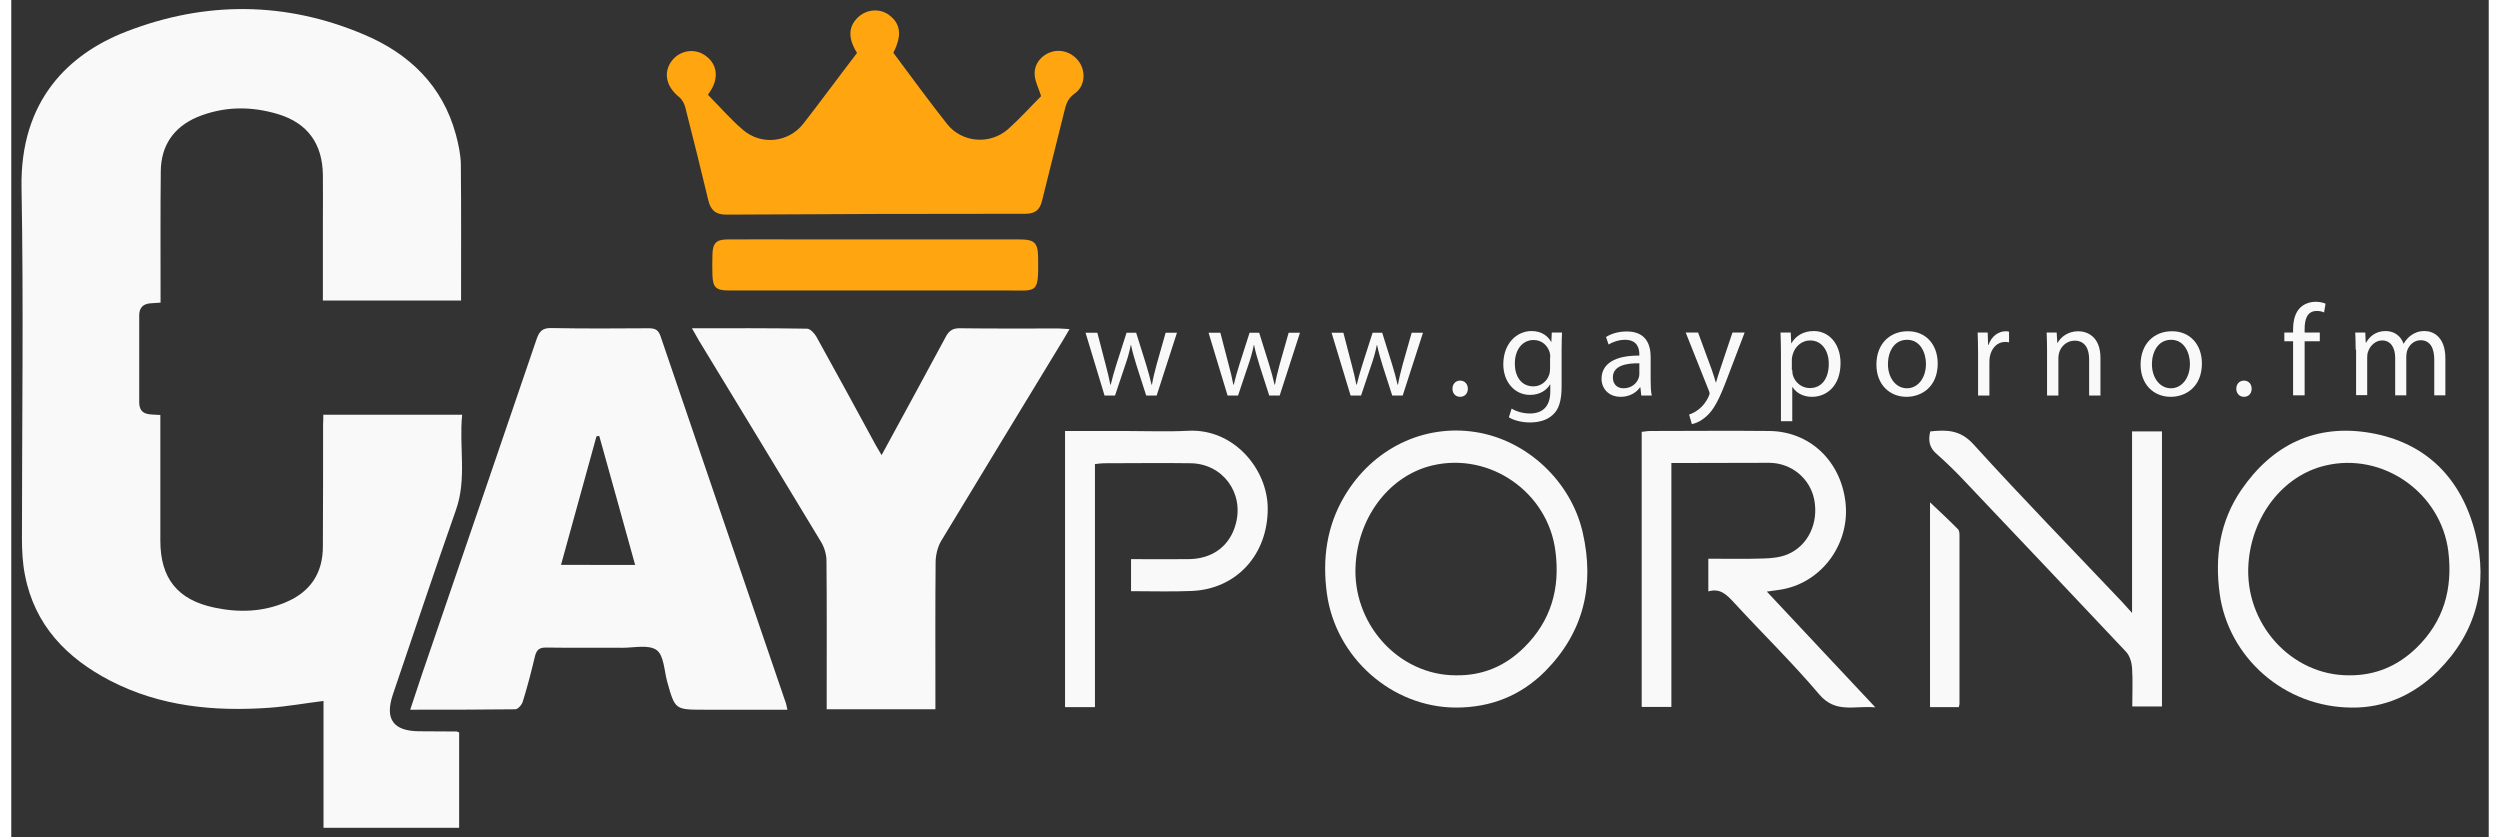
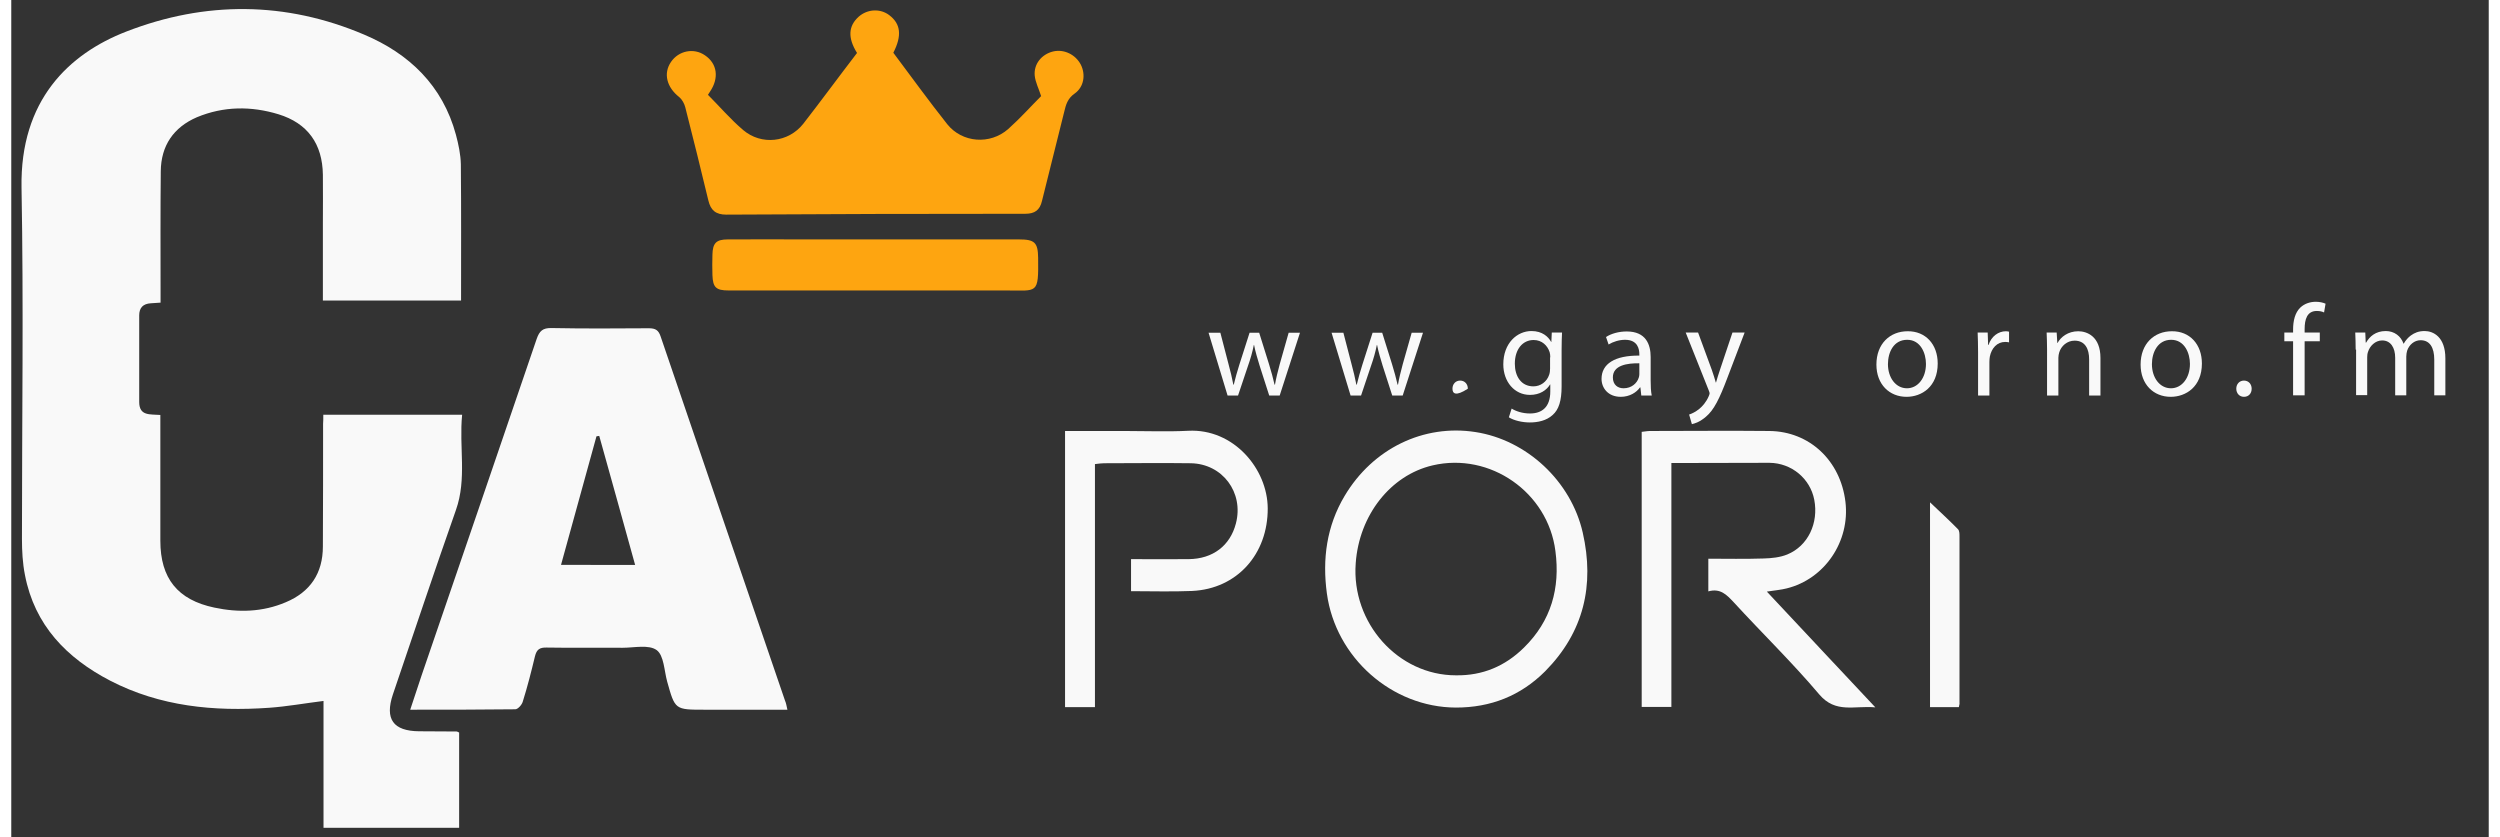
<svg xmlns="http://www.w3.org/2000/svg" version="1.1" id="Layer_1" x="0px" y="0px" width="215px" height="72px" viewBox="0 0 1160 392" style="enable-background:new 0 0 1160 392;" xml:space="preserve">
  <rect x="0" y="0" width="1160" height="392" fill="#333333" stroke="none" />
  <style type="text/css">
	.st0{fill:#FEA510;}
	.st1{fill:#F9F9F9;}
</style>
  <g>
    <path class="st0" d="M396,24.8c-4.4-7.1-4.1-12.6,0.8-17c4.1-3.6,10.1-3.9,14.3-0.7c5.4,4.1,6,9.6,1.9,17.6   c8.3,11.1,16.5,22.4,25.2,33.4c7,8.8,20.1,9.8,28.6,2.3c5.6-5,10.6-10.6,15.4-15.4c-1.1-3.5-2.7-6.5-3-9.6   c-0.5-5.5,3.3-10,8.6-11.3c5.1-1.2,10.5,1.4,13,6.2c2.3,4.6,1.5,10.4-2.9,13.5c-3.3,2.3-4.1,5.2-4.9,8.6   c-3.4,13.9-7,27.8-10.4,41.7c-1,4.3-3.4,6-7.8,6c-46.7,0-93.3,0.1-140,0.4c-4.9,0-7.3-2-8.4-6.6c-3.5-14.6-7.1-29.1-10.8-43.6   c-0.4-1.7-1.5-3.7-2.8-4.8c-5.9-4.6-7.6-11.1-3.9-16.5c3.6-5.3,10.7-6.7,15.9-3.1c5.8,3.9,6.7,10.7,2.3,17.1   c-0.3,0.4-0.5,0.8-0.9,1.4c5.5,5.5,10.6,11.5,16.5,16.5c8.5,7.2,21.1,5.9,28.1-2.9C379.2,47.2,387.4,36,396,24.8z" />
    <path class="st0" d="M404.3,136c-22.8,0-45.6,0-68.4,0c-5.9,0-7.4-1.4-7.6-7.2c-0.1-3.2-0.1-6.3,0-9.5c0.1-5.5,1.8-7.2,7.2-7.2   c12.3-0.1,24.6,0,37,0c33.1,0,66.2,0,99.4,0c7.3,0,8.8,1.5,8.9,8.6c0.2,17.3-0.2,15.3-15.1,15.3C445.3,136,424.8,136,404.3,136z" />
    <path class="st1" d="M146.1,194.2c21.9,0,43,0,65,0c-1.5,15,2.3,29.9-2.9,44.6c-10.1,28.7-19.7,57.5-29.5,86.3   c-3.9,11.6,0.1,17.2,12.3,17.3c5.8,0,11.7,0.1,17.5,0.1c0.3,0,0.6,0.2,1.2,0.5c0,14.6,0,29.4,0,44.6c-20.9,0-41.9,0-63.5,0   c0-19.6,0-39.3,0-59.4c-8.8,1.1-17.1,2.6-25.5,3.2c-25.8,1.8-51-0.6-74.4-12.7c-20.4-10.6-35.4-26-39.9-49.5   c-1.1-5.5-1.4-11.3-1.4-16.9C5,197.5,5.8,142.6,4.8,87.8c-0.7-40.9,22.2-62.6,49-73c37.1-14.4,74.7-14.2,111.4,1.4   c21.1,8.9,36.8,23.9,43,46.9c1.2,4.5,2.2,9.2,2.3,13.8c0.2,21.1,0.1,42.3,0.1,63.8c-21.3,0-42.7,0-64.7,0c0-12.2,0-24.3,0-36.4   c0-7.5,0.1-15,0-22.5c-0.2-14.4-7.1-24.1-20.8-28.3c-12.8-3.9-25.7-3.8-38.2,1.4C76,59.6,70.1,68.2,70,80.2   c-0.2,18.7-0.1,37.3-0.1,56c0,1.8,0,3.6,0,5.5c-1.9,0.1-3.2,0.2-4.5,0.3c-3.7,0.2-5.5,2.1-5.5,5.7c0,13.5,0,27,0,40.5   c0,6.7,5.1,5.7,9.9,6.1c0,1.8,0,3.6,0,5.4c0,17.8,0,35.7,0,53.5c0,17.6,8.1,27.7,25.3,31.3c11.3,2.4,22.6,2.1,33.4-2.5   c11.5-4.8,17.4-13.6,17.4-26.1c0.1-19.2,0.1-38.3,0.1-57.5C146.1,197.2,146.1,195.9,146.1,194.2z" />
    <path class="st1" d="M363.4,332.3c-13.3,0-26.1,0-38.8,0c-13.9,0-13.8,0-17.5-13.2c-1.4-5.1-1.5-12.2-4.9-14.7   c-3.7-2.7-10.5-1.1-16-1.1c-11.8-0.1-23.7,0.1-35.5-0.1c-3.3-0.1-4.7,0.9-5.5,4.1c-1.7,7.1-3.5,14.2-5.7,21.2   c-0.4,1.5-2.3,3.6-3.5,3.6c-16.1,0.2-32.3,0.2-49.2,0.2c1.9-5.7,3.6-10.8,5.3-16c18-52.5,36-105.1,53.9-157.6   c1.3-3.7,2.8-5.2,7-5.1c15.2,0.3,30.3,0.2,45.5,0.1c3.2,0,4.6,0.9,5.6,4c19.3,56.8,38.8,113.6,58.2,170.4   C362.8,329.2,363,330.5,363.4,332.3z M292.1,264.5c-5.7-20.5-11.2-40.5-16.8-60.4c-0.4,0.1-0.8,0.1-1.3,0.2   c-5.5,19.9-11,39.8-16.6,60.2C269.4,264.5,280.3,264.5,292.1,264.5z" />
-     <path class="st1" d="M318.7,153.7c18.6,0,36.3-0.1,53.9,0.2c1.5,0,3.5,2.2,4.4,3.8c9.4,16.9,18.6,33.9,27.8,50.8   c0.8,1.4,1.6,2.8,2.7,4.6c10.2-18.8,20.2-37,30-55.3c1.6-3.1,3.5-4.2,6.9-4.1c15.3,0.2,30.7,0.1,46,0.1c1.4,0,2.9,0.2,5.1,0.3   c-1.2,2.1-2.1,3.6-3,5.1c-19,31.3-38.1,62.6-57,93.9c-1.7,2.8-2.6,6.5-2.7,9.8c-0.2,21.2-0.1,42.3-0.1,63.5c0,1.8,0,3.6,0,5.7   c-17.2,0-33.7,0-50.9,0c0-2,0-3.8,0-5.5c0-21.3,0.1-42.7-0.1-64c0-3-1-6.3-2.5-8.8c-19.1-31.7-38.3-63.2-57.5-94.8   C320.8,157.4,320,155.9,318.7,153.7z" />
    <path class="st1" d="M777.3,216.8c0,38.4,0,76.1,0,114.2c-4.9,0-9.3,0-13.9,0c0-43,0-85.7,0-128.8c1.3-0.1,2.6-0.4,3.8-0.4   c18.7,0,37.3-0.2,56,0c18.8,0.2,33.3,13.9,35.6,33.2c2.2,18.5-9.7,36.1-27.5,40.5c-2.7,0.7-5.5,0.9-9.3,1.5   c16.9,18.1,33.4,35.6,50.8,54.2c-9.9-0.9-18.6,3-26.3-6.1c-12.7-15-26.8-28.7-40.1-43.2c-3.2-3.4-6.2-6.6-11.8-5   c0-5.2,0-9.9,0-15.3c8.6,0,17.2,0.2,25.8-0.1c3.8-0.1,7.8-0.5,11.2-1.9c9.7-4,14.7-14.7,12.6-25.6c-1.9-9.9-10.6-17.2-21-17.3   C808.1,216.7,793.1,216.8,777.3,216.8z" />
    <path class="st1" d="M676.4,331.3c-30-0.1-56.3-23.4-60.4-53.4c-2.2-16.2-0.1-31.6,8.3-45.7c13.2-22.2,37-33.7,61.3-29.9   c23.9,3.7,44.7,22.9,50.2,47.1c5.6,24.6,0.5,46.6-17.6,64.9C706.7,325.8,692.7,331.3,676.4,331.3z M676.4,316.2   c12.5,0.2,23.1-4.3,31.9-13c12.7-12.5,17-27.8,14.7-45.2c-3.5-27.5-30.6-46.4-57.5-40.1c-19.7,4.6-34.4,23.3-36,45.8   C627.4,291.7,649.4,316.2,676.4,316.2z" />
-     <path class="st1" d="M1095.9,331.3c-31.6-0.1-57.9-23.5-61.9-53.5c-2.3-17.3,0.1-33.6,10-48.2c14.6-21.4,35-31.3,60.6-26.9   c26.5,4.6,42.8,21.7,49.2,47.2c6.1,24.3,0.4,46.3-17.6,64.3C1124.7,325.7,1110.7,331.5,1095.9,331.3z M1094.6,316.2   c12.3,0.1,22.7-4.3,31.5-12.8c12.8-12.4,17.1-27.6,15-45.1c-3.4-27.6-30.7-46.8-57.7-40.3c-19.7,4.7-34.3,23.5-35.9,45.9   C1045.5,291.9,1067.5,316.3,1094.6,316.2z" />
    <path class="st1" d="M493.4,201.8c9.6,0,18.9,0,28.2,0c9.8,0,19.7,0.4,29.5-0.1c21.2-1.1,37.1,17.8,37.2,36.3   c0.1,21.4-14.3,37.7-35.4,38.7c-9.4,0.4-18.9,0.1-28.6,0.1c0-5.1,0-9.7,0-15c9.1,0,18,0.1,27,0c11.3-0.1,19.4-6.3,22.1-16.7   c3.8-14.5-6.3-28-21.2-28.2c-13.5-0.2-27,0-40.5,0c-1.3,0-2.6,0.2-4.3,0.4c0,38,0,75.7,0,113.8c-4.9,0-9.3,0-14,0   C493.4,288.1,493.4,245.3,493.4,201.8z" />
-     <path class="st1" d="M898.5,202c7.7-0.8,14.1-0.8,20.3,6.1c22.7,25,46.3,49.2,69.6,73.8c1.2,1.3,2.4,2.6,4.6,5.1c0-29.3,0-57,0-85   c4.9,0,9.3,0,14,0c0,42.9,0,85.7,0,128.8c-4.4,0-8.8,0-13.9,0c0-6,0.3-12.1-0.1-18.2c-0.2-2.5-1.1-5.6-2.8-7.4   c-25-26.6-50.1-53-75.2-79.5c-4.2-4.5-8.6-8.8-13.2-12.9C898.2,209.9,897.4,206.5,898.5,202z" />
    <path class="st1" d="M911.9,331.1c-4.6,0-8.8,0-13.5,0c0-32,0-63.9,0-95.9c4.4,4.2,8.9,8.3,13.1,12.6c0.7,0.7,0.7,2.2,0.7,3.3   c0,26,0,52,0,78C912.3,329.5,912.1,330,911.9,331.1z" />
  </g>
  <g>
-     <path class="st1" d="M508.5,155.7l3.9,15c0.9,3.3,1.6,6.3,2.2,9.4h0.2c0.7-3,1.6-6.1,2.6-9.3l4.8-15h4.5l4.6,14.7   c1.1,3.5,1.9,6.6,2.6,9.6h0.2c0.5-3,1.3-6.1,2.2-9.5l4.2-14.8h5.3l-9.5,29.4h-4.9l-4.5-14c-1-3.3-1.9-6.2-2.6-9.7h-0.1   c-0.7,3.5-1.6,6.6-2.7,9.7l-4.7,14h-4.9l-8.9-29.4H508.5z" />
    <path class="st1" d="M566.1,155.7l3.9,15c0.9,3.3,1.6,6.3,2.2,9.4h0.2c0.7-3,1.6-6.1,2.6-9.3l4.8-15h4.5l4.6,14.7   c1.1,3.5,1.9,6.6,2.6,9.6h0.2c0.5-3,1.3-6.1,2.2-9.5l4.2-14.8h5.3l-9.5,29.4H589l-4.5-14c-1-3.3-1.9-6.2-2.6-9.7h-0.1   c-0.7,3.5-1.6,6.6-2.7,9.7l-4.7,14h-4.9l-8.9-29.4H566.1z" />
    <path class="st1" d="M623.7,155.7l3.9,15c0.9,3.3,1.6,6.3,2.2,9.4h0.2c0.7-3,1.6-6.1,2.6-9.3l4.8-15h4.5l4.6,14.7   c1.1,3.5,1.9,6.6,2.6,9.6h0.2c0.5-3,1.3-6.1,2.2-9.5l4.2-14.8h5.3l-9.5,29.4h-4.9l-4.5-14c-1-3.3-1.9-6.2-2.6-9.7h-0.1   c-0.7,3.5-1.6,6.6-2.7,9.7l-4.7,14h-4.9l-8.9-29.4H623.7z" />
-     <path class="st1" d="M674.8,182c0-2.2,1.5-3.8,3.6-3.8s3.6,1.6,3.6,3.8c0,2.2-1.4,3.8-3.6,3.8C676.2,185.8,674.8,184.2,674.8,182z" />
+     <path class="st1" d="M674.8,182c0-2.2,1.5-3.8,3.6-3.8s3.6,1.6,3.6,3.8C676.2,185.8,674.8,184.2,674.8,182z" />
    <path class="st1" d="M726.1,155.7c-0.1,2.1-0.2,4.5-0.2,8.1v17.1c0,6.7-1.3,10.9-4.2,13.4c-2.9,2.7-7,3.5-10.7,3.5   c-3.5,0-7.4-0.9-9.8-2.4l1.3-4.1c1.9,1.2,5,2.3,8.6,2.3c5.5,0,9.5-2.9,9.5-10.3v-3.3h-0.1c-1.6,2.7-4.8,4.9-9.4,4.9   c-7.3,0-12.5-6.2-12.5-14.3c0-10,6.5-15.6,13.2-15.6c5.1,0,7.9,2.7,9.2,5.1h0.1l0.2-4.4H726.1z M720.6,167.3c0-0.9-0.1-1.7-0.3-2.4   c-1-3.1-3.6-5.7-7.5-5.7c-5.1,0-8.8,4.3-8.8,11.1c0,5.8,2.9,10.6,8.7,10.6c3.3,0,6.3-2.1,7.4-5.5c0.3-0.9,0.4-1.9,0.4-2.9V167.3z" />
    <path class="st1" d="M763.2,185.1l-0.4-3.7h-0.2c-1.6,2.3-4.8,4.4-9,4.4c-6,0-9-4.2-9-8.4c0-7.1,6.3-11,17.7-10.9v-0.6   c0-2.4-0.7-6.8-6.7-6.8c-2.7,0-5.6,0.9-7.7,2.2l-1.2-3.5c2.4-1.6,6-2.6,9.7-2.6c9,0,11.2,6.1,11.2,12v11c0,2.6,0.1,5,0.5,7H763.2z    M762.4,170.1c-5.8-0.1-12.5,0.9-12.5,6.6c0,3.5,2.3,5.1,5,5.1c3.8,0,6.3-2.4,7.1-4.9c0.2-0.5,0.3-1.2,0.3-1.7V170.1z" />
    <path class="st1" d="M789.8,155.7l6.4,17.4c0.7,1.9,1.4,4.3,1.9,6h0.1c0.5-1.8,1.2-4,1.9-6.1l5.8-17.3h5.7l-8,21   c-3.8,10.1-6.4,15.3-10.1,18.4c-2.6,2.3-5.2,3.2-6.6,3.5l-1.3-4.5c1.3-0.4,3.1-1.3,4.7-2.6c1.5-1.2,3.3-3.2,4.5-6   c0.2-0.5,0.4-1,0.4-1.3s-0.1-0.7-0.4-1.4L784,155.7H789.8z" />
-     <path class="st1" d="M828.6,165.3c0-3.8-0.1-6.8-0.2-9.6h4.8l0.2,5h0.1c2.2-3.6,5.7-5.7,10.5-5.7c7.1,0,12.5,6,12.5,15   c0,10.6-6.4,15.8-13.4,15.8c-3.9,0-7.3-1.7-9.1-4.6h-0.1v16h-5.3V165.3z M833.9,173.2c0,0.8,0.1,1.5,0.2,2.2c1,3.7,4.2,6.3,8,6.3   c5.7,0,8.9-4.6,8.9-11.4c0-5.9-3.1-10.9-8.8-10.9c-3.6,0-7,2.6-8.1,6.6c-0.2,0.7-0.4,1.5-0.4,2.2V173.2z" />
    <path class="st1" d="M902,170.2c0,10.9-7.5,15.6-14.6,15.6c-8,0-14.1-5.8-14.1-15.1c0-9.8,6.4-15.6,14.6-15.6   C896.3,155,902,161.2,902,170.2z M878.7,170.5c0,6.4,3.7,11.3,8.9,11.3c5.1,0,8.9-4.8,8.9-11.4c0-5-2.5-11.3-8.8-11.3   C881.4,159.1,878.7,164.9,878.7,170.5z" />
    <path class="st1" d="M920.9,164.9c0-3.5-0.1-6.4-0.2-9.2h4.7l0.2,5.8h0.2c1.3-4,4.6-6.4,8.1-6.4c0.6,0,1,0.1,1.5,0.2v5   c-0.5-0.1-1.1-0.2-1.8-0.2c-3.8,0-6.4,2.9-7.2,6.9c-0.1,0.7-0.2,1.6-0.2,2.5v15.7h-5.3V164.9z" />
    <path class="st1" d="M953.2,163.7c0-3-0.1-5.5-0.2-8h4.7l0.3,4.9h0.1c1.5-2.8,4.9-5.5,9.7-5.5c4.1,0,10.4,2.4,10.4,12.5v17.6h-5.3   v-17c0-4.7-1.8-8.7-6.8-8.7c-3.5,0-6.3,2.5-7.2,5.5c-0.2,0.7-0.4,1.6-0.4,2.5v17.7h-5.3V163.7z" />
    <path class="st1" d="M1025.7,170.2c0,10.9-7.5,15.6-14.6,15.6c-8,0-14.1-5.8-14.1-15.1c0-9.8,6.4-15.6,14.6-15.6   C1020,155,1025.7,161.2,1025.7,170.2z M1002.3,170.5c0,6.4,3.7,11.3,8.9,11.3c5.1,0,8.9-4.8,8.9-11.4c0-5-2.5-11.3-8.8-11.3   C1005.1,159.1,1002.3,164.9,1002.3,170.5z" />
    <path class="st1" d="M1041.8,182c0-2.2,1.5-3.8,3.6-3.8s3.6,1.6,3.6,3.8c0,2.2-1.4,3.8-3.6,3.8   C1043.3,185.8,1041.8,184.2,1041.8,182z" />
    <path class="st1" d="M1068.4,185.1v-25.3h-4.1v-4.1h4.1v-1.4c0-4.1,0.9-7.9,3.4-10.3c2-1.9,4.7-2.7,7.2-2.7c1.9,0,3.5,0.4,4.6,0.9   l-0.7,4.1c-0.8-0.4-1.9-0.7-3.4-0.7c-4.6,0-5.7,4-5.7,8.5v1.6h7.1v4.1h-7.1v25.3H1068.4z" />
    <path class="st1" d="M1097.7,163.7c0-3-0.1-5.5-0.2-8h4.7l0.2,4.7h0.2c1.6-2.8,4.4-5.4,9.2-5.4c4,0,7.1,2.4,8.3,5.9h0.1   c0.9-1.6,2.1-2.9,3.3-3.8c1.8-1.3,3.7-2.1,6.5-2.1c3.9,0,9.7,2.6,9.7,12.8v17.3h-5.2v-16.7c0-5.7-2.1-9.1-6.4-9.1   c-3,0-5.4,2.2-6.3,4.9c-0.2,0.7-0.4,1.7-0.4,2.7v18.2h-5.2v-17.6c0-4.7-2.1-8.1-6.1-8.1c-3.3,0-5.8,2.7-6.6,5.3   c-0.3,0.8-0.4,1.7-0.4,2.6v17.7h-5.2V163.7z" />
  </g>
</svg>